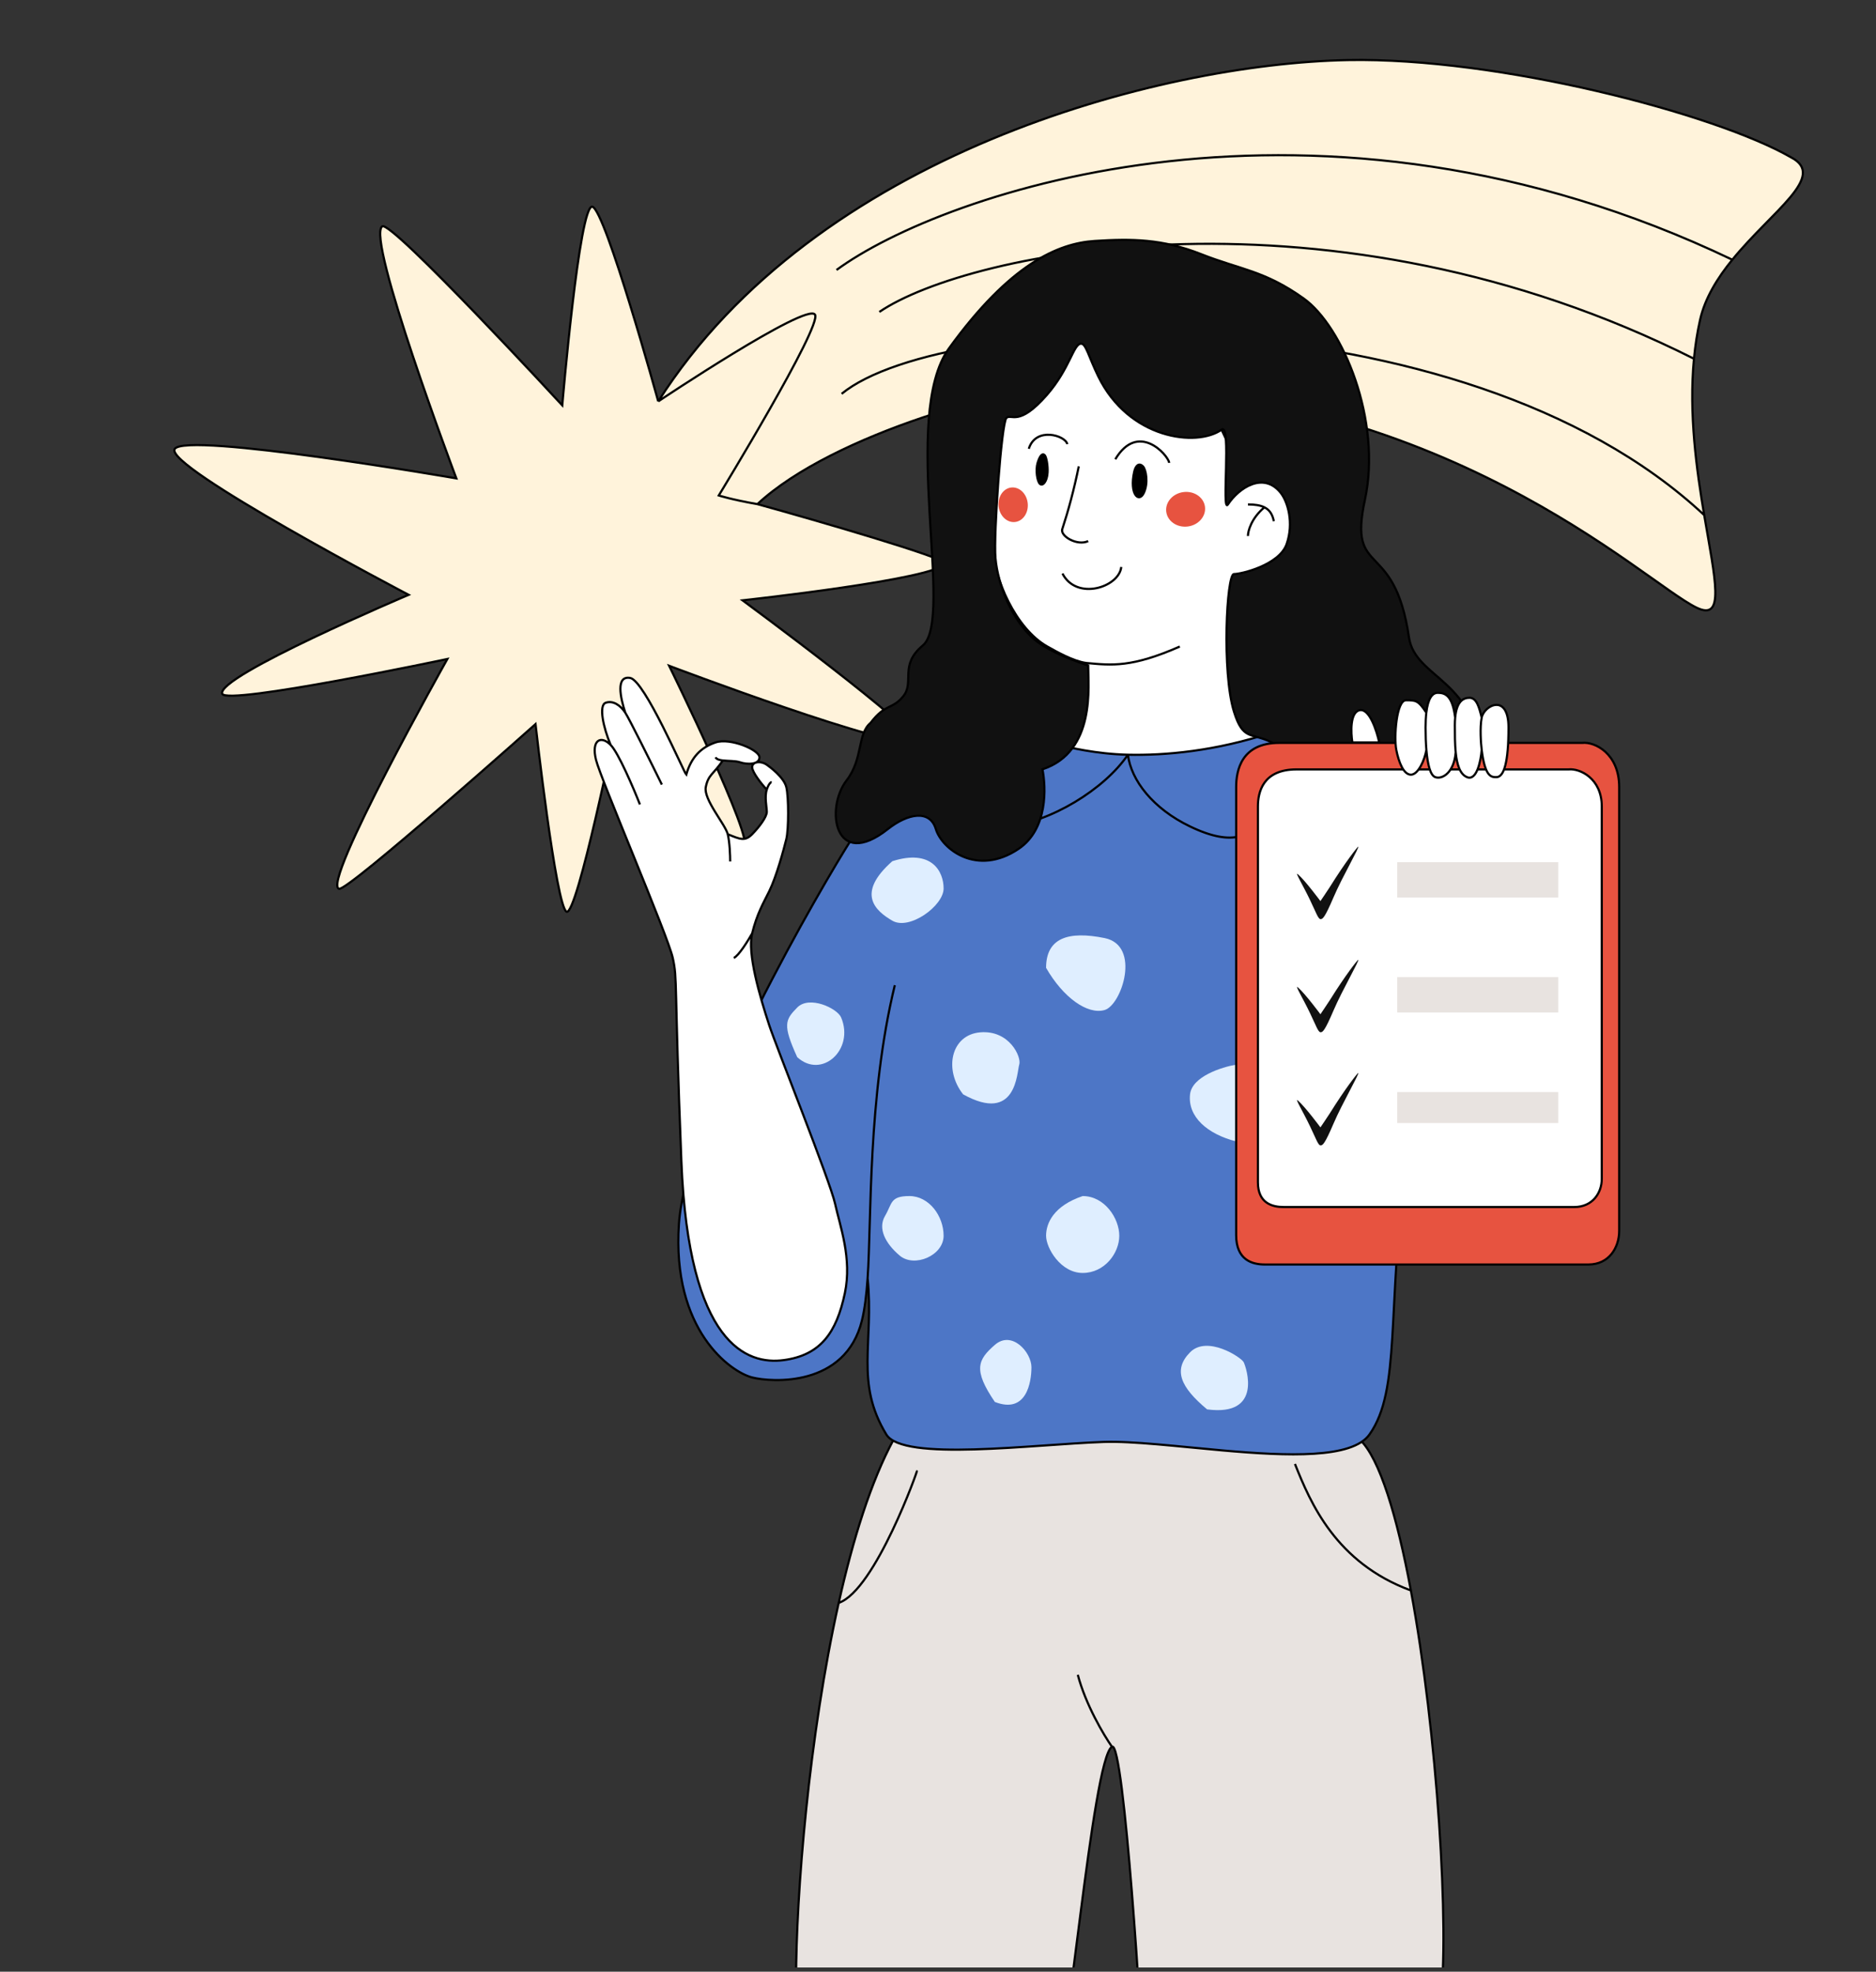
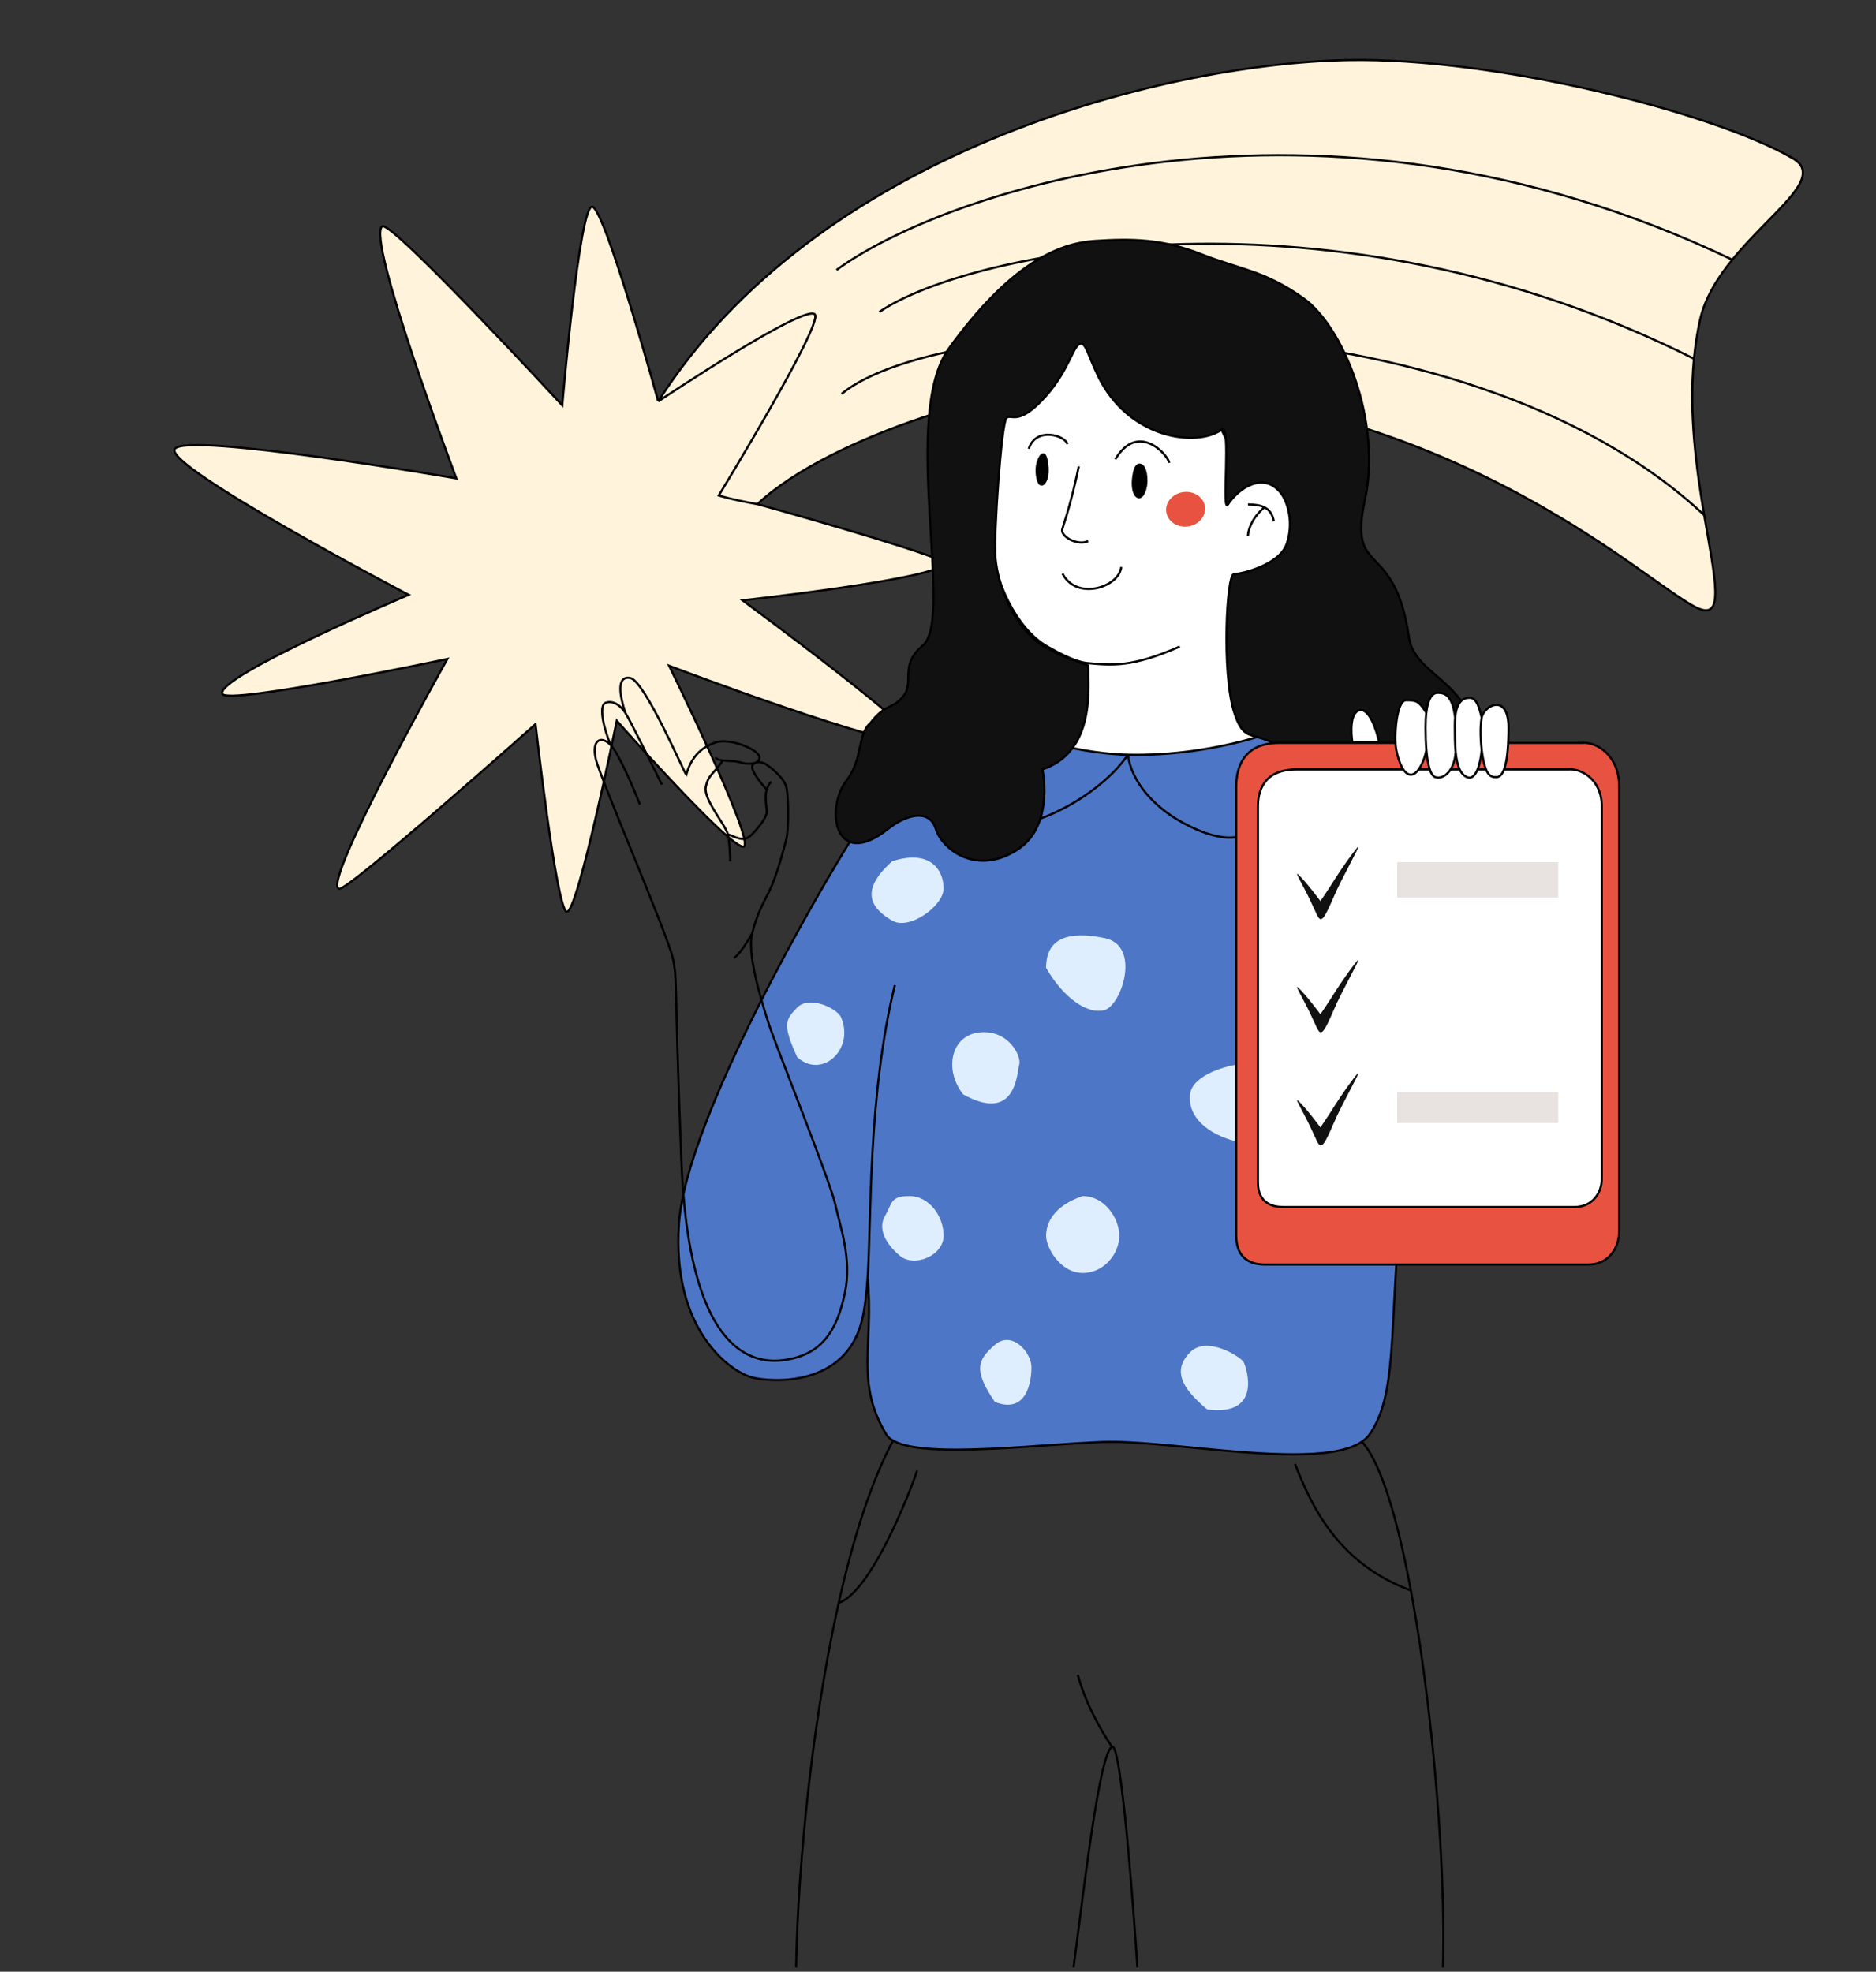
<svg xmlns="http://www.w3.org/2000/svg" width="431" height="453" viewBox="0 0 431 453" fill="none">
  <rect x="0" y="0" width="431" height="453" fill="#333333" stroke="none" />
  <g clip-path="url(#clip0_765_626)">
    <path d="M104.843 109.91C104.843 109.91 84.005 54.631 87.815 52.004C89.912 50.557 129.178 93.128 129.178 93.128C129.178 93.128 133.113 46.766 136.093 47.497C139.074 48.227 151.228 92.219 151.228 92.219C187.349 35.417 266.259 14.627 309.647 13.802C344.358 13.142 394.032 26.108 411.485 36.154C419.848 40.464 407.118 48.44 397.99 59.67C394.603 63.836 391.712 68.451 390.579 73.493C389.918 76.435 389.464 79.422 389.179 82.419C387.972 95.111 389.779 107.979 391.531 118.342C394.038 133.168 396.433 142.866 389.73 139.585C377.236 133.468 331.776 88.636 248.613 88.208C233.092 88.128 191.401 99.621 174.001 115.824C186.922 119.384 217.456 128.239 217.047 129.419C215.805 133.004 170.599 137.926 170.599 137.926C170.599 137.926 212.215 168.609 209.907 170.201C206.125 172.809 153.73 152.966 153.73 152.966C153.73 152.966 173.683 193.655 170.866 194.508C168.049 195.361 141.7 165.596 141.7 165.596C141.7 165.596 132.573 210.585 130.162 209.462C127.752 208.338 123.033 166.365 123.033 166.365C123.033 166.365 80.075 204.637 77.918 204.203C73.604 203.334 102.778 151.404 102.778 151.404C102.778 151.404 52.011 162.134 51.053 159.39C49.66 155.398 93.884 136.661 93.884 136.661C93.884 136.661 37.633 107.164 40.13 103.154C42.627 99.144 104.843 109.91 104.843 109.91Z" fill="#FFF3DB" />
    <path d="M151.228 92.219C151.228 92.219 139.074 48.227 136.093 47.497C133.113 46.766 129.178 93.128 129.178 93.128C129.178 93.128 89.912 50.557 87.815 52.004C84.005 54.631 104.843 109.91 104.843 109.91C104.843 109.91 42.627 99.144 40.13 103.154C37.633 107.164 93.884 136.661 93.884 136.661C93.884 136.661 49.66 155.398 51.053 159.39C52.011 162.134 102.778 151.404 102.778 151.404C102.778 151.404 73.604 203.334 77.918 204.203C80.075 204.637 123.033 166.365 123.033 166.365C123.033 166.365 127.752 208.338 130.162 209.462C132.573 210.585 141.7 165.596 141.7 165.596C141.7 165.596 168.049 195.361 170.866 194.508C173.683 193.655 153.73 152.966 153.73 152.966C153.73 152.966 206.125 172.809 209.907 170.201C212.215 168.609 170.599 137.926 170.599 137.926C170.599 137.926 215.805 133.004 217.047 129.419C217.456 128.239 186.922 119.384 174.001 115.824M151.228 92.219C151.228 92.219 185.281 69.444 187.236 72.279C188.972 74.797 165.13 113.838 165.13 113.838C165.13 113.838 168.093 114.792 174.001 115.824M151.228 92.219C187.349 35.417 266.259 14.627 309.647 13.802C344.358 13.142 394.032 26.108 411.485 36.154C419.848 40.464 407.118 48.44 397.99 59.67M174.001 115.824C191.401 99.621 233.092 88.128 248.613 88.208C331.776 88.636 377.236 133.468 389.73 139.585C396.433 142.866 394.038 133.168 391.531 118.342M391.531 118.342C335.697 66.165 217.268 70.823 193.361 90.484M391.531 118.342C389.779 107.979 387.972 95.111 389.179 82.419M389.179 82.419C389.464 79.422 389.918 76.435 390.579 73.493C391.712 68.451 394.603 63.836 397.99 59.67M389.179 82.419C305.857 40.524 222.576 57.665 202.023 71.67M397.99 59.67C302.728 14.087 216.449 44.187 192.189 62.025" stroke="black" stroke-width="0.5" />
    <path d="M228.231 125.969C228.231 132.639 233.302 144.439 240.627 148.543C242.869 149.8 246.5 151.864 249.5 152.314C249.5 152.314 247.852 164.541 246.5 166.593C244.81 169.158 237.247 167.526 236.683 169.579C236.12 171.631 249.643 175.735 263.73 175.735C277.817 175.735 285.453 173.285 289.087 171.631C296.976 168.039 287.397 169.066 285.706 165.987C284.016 162.909 283.452 142.9 283.452 138.795C283.452 134.691 294.722 138.795 299.793 132.126C304.865 125.456 300.357 105.447 294.722 102.369C289.087 99.29 281.762 114.682 283.452 108.525C285.143 102.369 267.675 74.664 258.095 75.177C248.516 75.69 245.135 76.716 235.556 85.438C225.977 94.16 228.231 119.299 228.231 125.969Z" fill="white" />
    <path d="M271.056 148.543C260 153.387 255.5 152.879 249.5 152.314M249.5 152.314C246.5 151.864 242.869 149.8 240.627 148.543C233.302 144.439 228.231 132.639 228.231 125.969C228.231 119.299 225.977 94.16 235.556 85.438C245.135 76.716 248.516 75.69 258.095 75.177C267.675 74.664 285.143 102.369 283.452 108.525C281.762 114.682 289.087 99.29 294.722 102.369C300.357 105.447 304.865 125.456 299.793 132.126C294.722 138.795 283.452 134.691 283.452 138.795C283.452 142.9 284.016 162.909 285.706 165.987C287.397 169.066 296.976 168.039 289.087 171.631C285.453 173.285 277.817 175.735 263.73 175.735C249.643 175.735 236.12 171.631 236.683 169.579C237.247 167.526 244.81 169.158 246.5 166.593C247.852 164.541 249.5 152.314 249.5 152.314Z" stroke="black" stroke-width="0.5" />
-     <path d="M242.31 476.045C239.507 476.045 182.891 484.024 182.891 454.958C182.891 435.293 185.834 398.899 192.69 368.259C195.968 353.612 200.14 340.279 205.313 330.718C205.313 326.729 298.927 318.18 312.38 330.718C316.979 335.004 320.988 348.48 324.139 365.41C330.206 398.005 333.092 443.403 330.878 460.657C327.515 486.873 262.49 476.045 262.49 472.055C262.49 468.066 258.268 399.604 255.466 401.314C250.906 404.096 245.113 476.045 242.31 476.045Z" fill="#E8E3E0" />
    <path d="M255.466 401.314C250.906 404.096 245.113 476.045 242.31 476.045C239.507 476.045 182.891 484.024 182.891 454.958C182.891 435.293 185.834 398.899 192.69 368.259M255.466 401.314C258.268 399.604 262.49 468.066 262.49 472.055C262.49 476.045 327.515 486.873 330.878 460.657C333.092 443.403 330.206 398.005 324.139 365.41M255.466 401.314C253.597 398.654 249.412 391.625 247.618 384.787M324.139 365.41C320.988 348.48 316.979 335.004 312.38 330.718C298.927 318.18 205.313 326.729 205.313 330.718C200.14 340.279 195.968 353.612 192.69 368.259M324.139 365.41C306.87 359.027 301.058 345.249 297.508 336.344M192.69 368.259C201.091 365.41 211.181 336.914 210.621 338.054" stroke="black" stroke-width="0.5" />
    <path d="M243.432 171.143C239.508 170.003 237.826 165.444 233.903 167.154C232.668 167.691 230.633 167.916 228.297 168.775C216.84 172.989 200.622 184.956 195.5 193.004C189.334 202.692 157.666 256.629 155.985 281.136C154.303 305.642 167.877 315.218 172.802 316.47C177.286 317.61 194.24 318.764 198.027 303.362C198.658 300.795 199.062 297.504 199.328 293.674C200.83 308.491 196.345 317.61 203.632 329.578C207.449 335.847 237.266 331.857 253.522 331.288C260.213 331.053 270.606 332.328 280.989 333.248C295.834 334.564 310.661 335.156 314.623 329.578C321.91 319.319 318.547 301.082 323.031 266.888C327.516 232.693 333.122 191.66 325.834 186.531C319.504 182.075 304.29 169.998 295.627 168.294C294.317 168.036 293.158 168.015 292.201 168.294C279.171 172.607 267.615 173.589 259.128 173.401C251.914 173.241 245.235 171.667 243.432 171.143Z" fill="#4D76C6" />
    <path d="M205.576 226.352C199.328 251.998 200.243 280.497 199.328 293.674M199.328 293.674C199.062 297.504 198.658 300.795 198.027 303.362C194.24 318.764 177.286 317.61 172.802 316.47C167.877 315.218 154.303 305.642 155.985 281.136C157.666 256.629 189.334 202.692 195.5 193.004C200.622 184.956 216.84 172.989 228.297 168.775M199.328 293.674C200.83 308.491 196.345 317.61 203.632 329.578C207.449 335.847 237.266 331.857 253.522 331.288C260.213 331.053 270.606 332.328 280.989 333.248C295.834 334.564 310.661 335.156 314.623 329.578C321.91 319.319 318.547 301.082 323.031 266.888C327.516 232.693 333.122 191.66 325.834 186.531C319.504 182.075 304.29 169.998 295.627 168.294M228.297 168.775C230.633 167.916 232.668 167.691 233.903 167.154C237.826 165.444 239.508 170.003 243.432 171.143C245.235 171.667 251.914 173.241 259.128 173.401M228.297 168.775C219.889 176.842 219.03 191.017 231.362 189.877C241.228 188.966 253.709 181.387 259.128 173.401M259.128 173.401C267.615 173.589 279.171 172.607 292.201 168.294C293.158 168.015 294.317 168.036 295.627 168.294M259.128 173.401C259.875 179.297 264.883 185.774 273.404 189.877C293.584 199.596 291.308 179.312 295.627 168.294" stroke="black" stroke-width="0.5" />
    <path d="M205.016 211.534C201.092 209.254 196.607 205.265 205.016 197.856C213.985 195.007 216.788 200.136 216.788 204.125C216.788 208.114 208.94 213.814 205.016 211.534Z" fill="#DFEEFF" />
    <path d="M253.784 232.051C249.86 233.19 244.255 229.201 240.331 222.362C240.331 215.523 245.376 213.814 253.784 215.523C262.193 217.233 257.708 230.911 253.784 232.051Z" fill="#DFEEFF" />
    <path d="M225.196 237.18C218.469 237.75 216.788 245.729 221.272 251.428C233.604 258.267 233.604 246.298 234.165 244.589C234.725 242.879 231.923 236.61 225.196 237.18Z" fill="#DFEEFF" />
    <path d="M284.055 244.589V262.256C277.328 260.546 272.843 256.557 273.404 251.428C273.852 247.324 280.691 245.159 284.055 244.589Z" fill="#DFEEFF" />
    <path d="M240.331 283.912C240.331 281.063 242.013 277.074 248.739 274.794C253.784 274.794 257.148 279.923 257.148 283.912C257.148 287.902 253.784 292.461 248.739 292.461C243.694 292.461 240.331 286.762 240.331 283.912Z" fill="#DFEEFF" />
    <path d="M216.788 283.912C216.788 279.353 213.424 274.794 208.94 274.794C204.455 274.794 205.016 276.504 203.334 279.353C201.652 282.203 203.334 285.622 206.697 288.472C210.061 291.321 216.788 288.472 216.788 283.912Z" fill="#DFEEFF" />
    <path d="M228.559 308.988C224.635 312.408 223.514 314.688 228.559 322.096C235.847 324.946 236.968 317.537 236.968 314.118C236.968 310.698 232.483 305.569 228.559 308.988Z" fill="#DFEEFF" />
    <path d="M273.404 310.698C269.48 314.688 271.162 318.677 277.328 323.806C290.221 325.516 286.297 314.118 285.736 312.978C285.176 311.838 277.328 306.709 273.404 310.698Z" fill="#DFEEFF" />
    <path d="M183.154 231.481C180.351 234.33 179.791 235.47 183.154 242.879C188.76 248.008 196.367 241.169 193.244 233.76C192.361 231.665 185.957 228.631 183.154 231.481Z" fill="#DFEEFF" />
-     <path d="M180.089 312.481C188.497 311.341 192.181 306.212 194.103 297.093C195.784 289.115 192.981 281.706 191.86 276.577C190.739 271.447 178.311 240.379 176.725 235.543C174.483 228.704 171.68 219.016 172.801 214.457C173.922 209.897 175.375 207.513 176.725 204.768C178.407 201.349 180.089 195.08 180.649 192.8C181.21 190.52 181.21 183.112 180.649 180.832C180.089 178.552 176.771 176.119 176.165 175.703C174.727 174.717 172.801 174.998 172.801 176.273C172.801 177.412 175.044 180.262 176.165 181.402C175.604 183.112 176.165 185.391 176.165 186.531C176.165 187.671 174.483 189.95 172.801 191.66C171.12 193.37 169.999 192.8 167.196 191.66C166.635 189.381 161.59 183.681 162.151 180.832C162.711 177.982 163.832 177.982 166.075 174.717C167.332 174.861 168.976 174.786 169.999 175.133C171.68 175.703 174.483 175.703 174.483 173.993C174.483 172.283 167.756 169.434 164.393 170.574C161.03 171.713 158.787 173.993 157.666 177.982C157.106 177.412 148.091 156.317 144.773 155.756C141.41 155.186 142.531 160.315 143.652 163.735C142.531 162.025 140.849 160.885 139.168 161.455C137.486 162.025 138.607 167.154 140.289 171.144C138.047 168.864 135.804 170.004 136.926 174.563C138.047 179.122 153.444 214.954 154.565 220.083C155.686 225.212 154.863 224.715 156.545 266.888C158.227 309.062 171.68 313.621 180.089 312.481Z" fill="white" />
    <path d="M140.289 171.144C138.047 168.864 135.804 170.004 136.926 174.563C138.047 179.122 153.444 214.954 154.565 220.083C155.686 225.212 154.863 224.715 156.545 266.888C158.227 309.062 171.68 313.621 180.089 312.481C188.497 311.341 192.181 306.212 194.103 297.093C195.784 289.115 192.981 281.706 191.86 276.577C190.739 271.447 178.311 240.379 176.725 235.543C174.483 228.704 171.68 219.016 172.801 214.457M140.289 171.144C142.083 172.967 145.521 181.022 147.016 184.821M140.289 171.144C138.607 167.154 137.486 162.025 139.168 161.455C140.849 160.885 142.531 162.025 143.652 163.735M143.652 163.735C144.549 165.103 149.632 175.323 152.061 180.262M143.652 163.735C142.531 160.315 141.41 155.186 144.773 155.756C148.091 156.317 157.106 177.412 157.666 177.982C158.787 173.993 161.03 171.713 164.393 170.574C167.756 169.434 174.483 172.283 174.483 173.993C174.483 175.703 171.68 175.703 169.999 175.133C168.976 174.786 167.332 174.861 166.075 174.717M164.393 173.993C164.613 174.44 165.263 174.624 166.075 174.717M166.075 174.717C163.832 177.982 162.711 177.982 162.151 180.832C161.59 183.681 166.635 189.381 167.196 191.66M167.196 191.66C167.644 193.484 167.756 196.599 167.756 197.929M167.196 191.66C169.999 192.8 171.12 193.37 172.801 191.66C174.483 189.95 176.165 187.671 176.165 186.531C176.165 185.391 175.604 183.112 176.165 181.402M176.165 181.402C176.613 180.034 177.099 179.692 177.286 179.692M176.165 181.402C175.044 180.262 172.801 177.412 172.801 176.273C172.801 174.998 174.727 174.717 176.165 175.703C176.771 176.119 180.089 178.552 180.649 180.832C181.21 183.112 181.21 190.52 180.649 192.8C180.089 195.08 178.407 201.349 176.725 204.768C175.375 207.513 173.922 209.897 172.801 214.457M172.801 214.457C171.855 216.142 169.686 219.627 168.579 220.083" stroke="black" stroke-width="0.5" />
    <path d="M262.753 113.307C261.62 115.613 259.456 113.488 260.569 108.432C260.887 106.988 261.651 106.232 262.579 107.146C263.274 107.829 263.887 111.001 262.753 113.307Z" fill="black" />
    <path d="M238.931 111.182C238.288 110.629 237.886 107.98 238.39 106.341C238.895 104.701 239.472 104.033 240.013 104.583C240.395 104.971 240.766 106.956 240.674 108.55C240.554 110.632 239.575 111.735 238.931 111.182Z" fill="black" />
    <path d="M247.84 107.146C246.758 112.467 245.432 117.355 244.053 121.561C243.512 123.211 247.584 125.511 250.003 124.311M256.234 105.521C261.412 96.851 268.24 104.359 268.638 106.341M245.206 102.045C244.808 100.063 237.979 97.941 236.358 103.105M286.705 115.893C288.343 115.893 289.576 116.099 290.492 116.555M292.655 119.743C292.348 118.182 291.693 117.153 290.492 116.555M290.492 116.555C287.462 119.105 286.705 122.013 286.705 123.149M260.569 108.432C259.456 113.488 261.62 115.613 262.753 113.307C263.887 111.001 263.274 107.829 262.579 107.146C261.651 106.232 260.887 106.988 260.569 108.432ZM238.39 106.341C237.886 107.98 238.288 110.629 238.931 111.182C239.575 111.735 240.554 110.632 240.674 108.55C240.766 106.956 240.395 104.971 240.013 104.583C239.472 104.033 238.895 104.701 238.39 106.341Z" stroke="black" stroke-width="0.5" />
    <ellipse rx="4.485" ry="3.988" transform="matrix(0.993 -0.118 0.114 0.993 272.389 117.008)" fill="#E75340" />
-     <ellipse rx="3.364" ry="3.988" transform="matrix(0.993 -0.118 0.114 0.993 232.766 115.967)" fill="#E75340" />
    <path d="M244.095 131.774C247.344 138.083 257.118 134.924 257.604 130.261" stroke="black" stroke-width="0.5" />
    <path d="M194.5 179.291C189.5 185.765 191.749 200.144 204 190.465C208.5 186.909 213.615 185.893 215 190.465C216.385 195.036 224.421 201.472 234 195.036C240.803 190.465 240.303 180.809 239.5 176.751C251.803 172.682 250 157.484 250 152.88C248.314 152.344 241.262 149.971 237.697 146.953C232.639 142.67 229.266 134.64 228.704 128.215C228.235 122.861 230.091 97.094 231.215 96.023C232.339 94.953 234.026 98.165 240.508 90.738C245.85 84.618 246.6 78.96 248.377 78.96C249.502 78.96 250.08 81.873 252.312 86.455C259.32 100.842 274.921 102.814 280.68 98.7C282.929 97.094 280.611 118.169 282.104 115.901C284.615 112.085 290.236 108.337 294.171 113.156C295.896 115.269 297.28 120.184 295.594 125.003C293.908 129.821 285.177 131.894 283.491 131.894C281.804 131.894 280.68 154.38 283.491 163.482C285.559 170.178 287.425 168.3 291.922 170.442C296.419 172.583 302.901 180.147 309.646 183.359C316.392 186.572 340 185.501 340 175.864C340 156.055 325.127 156.166 323.699 146.418C320.326 123.396 309.646 133.033 313.581 114.83C317.516 96.627 308.494 74.992 299.5 68.567C290.506 62.143 284.964 61.95 276 58.409C267 54.854 259.932 54.826 251.5 55.362C243.068 55.897 232.043 60.668 218.024 80.03C206.782 95.556 219.368 142.185 212 148.308C206.5 152.88 210.196 156.692 207.5 159.99C204.971 163.084 203.5 161.514 200 166.085C196.915 168.673 198.337 174.322 194.5 179.291Z" fill="#111111" stroke="black" stroke-width="0.5" />
    <path d="M290.588 290.522H364.941C369.647 290.522 372 286.656 372 282.79L372 180.829C372 173.097 366.353 170.359 363.529 170.681H293.882C285.224 170.681 284 176.963 284 180.829V283.757C284 289.555 287.765 290.522 290.588 290.522Z" fill="#E75340" stroke="black" stroke-width="0.5" />
    <path d="M294.914 277.316H361.663C365.888 277.316 368 274.073 368 270.83L368 185.286C368 178.799 362.93 176.502 360.396 176.772H297.872C290.099 176.772 289 182.043 289 185.286V271.64C289 276.505 292.38 277.316 294.914 277.316Z" fill="white" stroke="black" stroke-width="0.5" />
    <path d="M305.469 203.87C309.161 197.95 311.9 194.518 312.036 194.52C312.445 194.528 308.421 201.365 306.338 206.23C304.386 210.788 303.874 211.234 303.349 211.163C302.824 211.092 302.346 209.651 300.975 206.783C299.304 203.286 297.331 200.117 298.198 200.866C299.872 202.313 303.36 207.027 303.36 207.027C303.36 207.027 305.054 204.535 305.469 203.87Z" fill="#111111" />
    <path d="M305.469 229.864C309.161 223.945 311.9 220.512 312.036 220.515C312.445 220.523 308.421 227.36 306.338 232.225C304.386 236.783 303.874 237.229 303.349 237.158C302.824 237.086 302.346 235.646 300.975 232.778C299.304 229.281 297.331 226.112 298.198 226.861C299.872 228.308 303.36 233.022 303.36 233.022C303.36 233.022 305.054 230.53 305.469 229.864Z" fill="#111111" />
    <path d="M305.469 255.859C309.161 249.939 311.9 246.507 312.036 246.51C312.445 246.518 308.421 253.355 306.338 258.219C304.386 262.778 303.874 263.223 303.349 263.152C302.824 263.081 302.346 261.641 300.975 258.772C299.304 255.275 297.331 252.106 298.198 252.855C299.872 254.303 303.36 259.017 303.36 259.017C303.36 259.017 305.054 256.525 305.469 255.859Z" fill="#111111" />
    <path d="M340.408 172.283C341.179 178.552 342.65 178.552 343.771 178.552C345.544 178.552 346.574 175.133 346.574 167.154C346.574 159.175 340.969 162.025 340.408 164.874C339.848 162.595 339.287 160.315 337.605 160.315C336.129 160.315 334.654 161.193 334.314 164.874C333.681 159.745 332 159.175 330.318 159.175C329.025 159.175 328.064 160.522 327.688 163.734C325.834 160.885 325.273 160.885 323.031 160.885C320.789 160.885 320.228 169.434 320.789 172.283C321.349 175.133 322.47 177.982 324.152 177.982C325.834 177.982 327.33 174.563 327.703 172.283C327.984 175.651 328.61 178.163 329.757 178.552C331.439 179.122 334.073 177.412 334.438 172.853C334.717 175.634 335.396 177.882 337.045 178.552C339.287 179.464 340.221 174.753 340.408 172.283Z" fill="white" />
    <path d="M310.698 170.573H316.865C316.304 167.914 314.622 162.709 312.38 163.165C310.138 163.62 310.325 168.294 310.698 170.573Z" fill="white" />
    <path d="M340.408 172.283C341.179 178.552 342.65 178.552 343.771 178.552C345.544 178.552 346.574 175.133 346.574 167.154C346.574 159.175 340.969 162.025 340.408 164.874M340.408 172.283C340.221 170.763 339.96 167.154 340.408 164.874M340.408 172.283C340.221 174.753 339.287 179.464 337.045 178.552C335.396 177.882 334.717 175.634 334.438 172.853M340.408 164.874C339.848 162.595 339.287 160.315 337.605 160.315C336.129 160.315 334.654 161.193 334.314 164.874M334.314 164.874C334.267 165.388 334.242 165.956 334.242 166.584C334.242 168.696 334.242 170.906 334.438 172.853M334.314 164.874C333.681 159.745 332 159.175 330.318 159.175C329.025 159.175 328.064 160.522 327.688 163.734M334.438 172.853C334.073 177.412 331.439 179.122 329.757 178.552C328.61 178.163 327.984 175.651 327.703 172.283M327.688 163.734C327.575 164.701 327.515 165.836 327.515 167.154C327.515 168.964 327.572 170.716 327.703 172.283M327.688 163.734C325.834 160.885 325.273 160.885 323.031 160.885C320.789 160.885 320.228 169.434 320.789 172.283C321.349 175.133 322.47 177.982 324.152 177.982C325.834 177.982 327.33 174.563 327.703 172.283M316.865 170.573H310.698C310.325 168.294 310.138 163.62 312.38 163.165C314.622 162.709 316.304 167.914 316.865 170.573Z" stroke="black" stroke-width="0.5" />
    <rect x="321" y="198.083" width="37" height="8.126" fill="#E8E3E0" />
-     <rect x="321" y="224.494" width="37" height="8.126" fill="#E8E3E0" />
    <rect x="321" y="250.905" width="37" height="7.111" fill="#E8E3E0" />
  </g>
  <defs>
    <clipPath id="clip0_765_626">
      <rect width="431" height="452.036" fill="white" />
    </clipPath>
  </defs>
</svg>